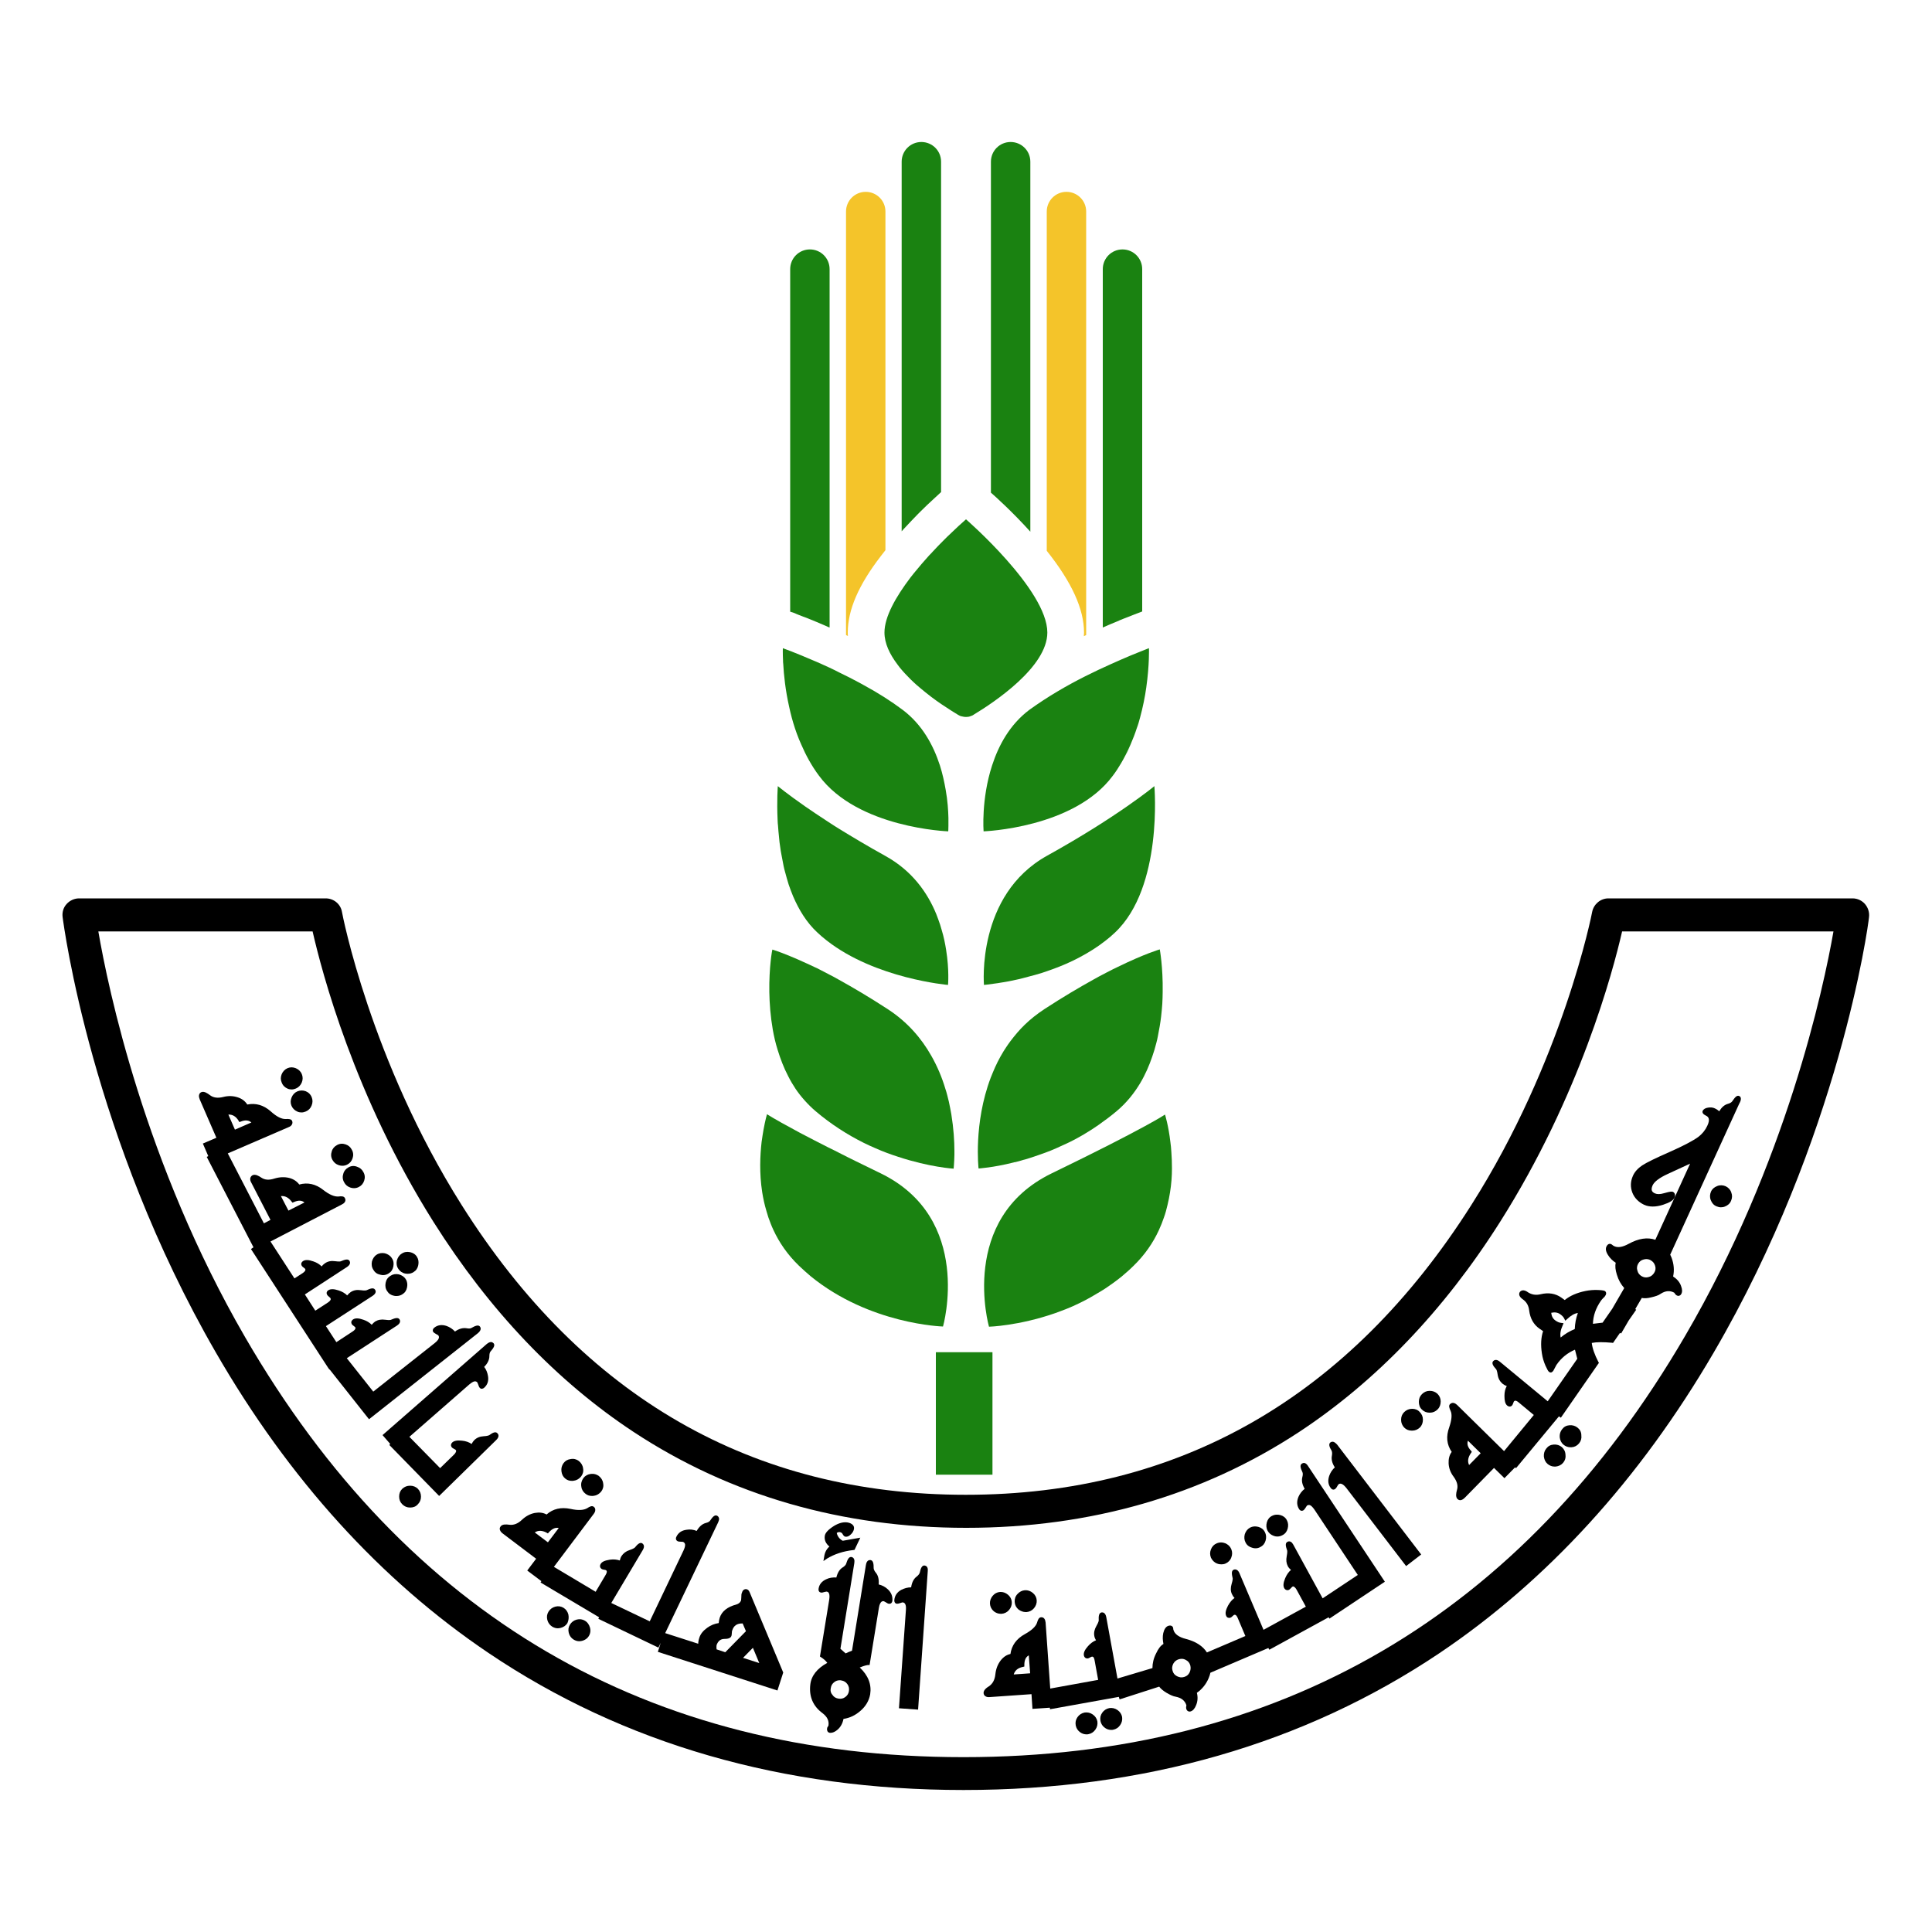
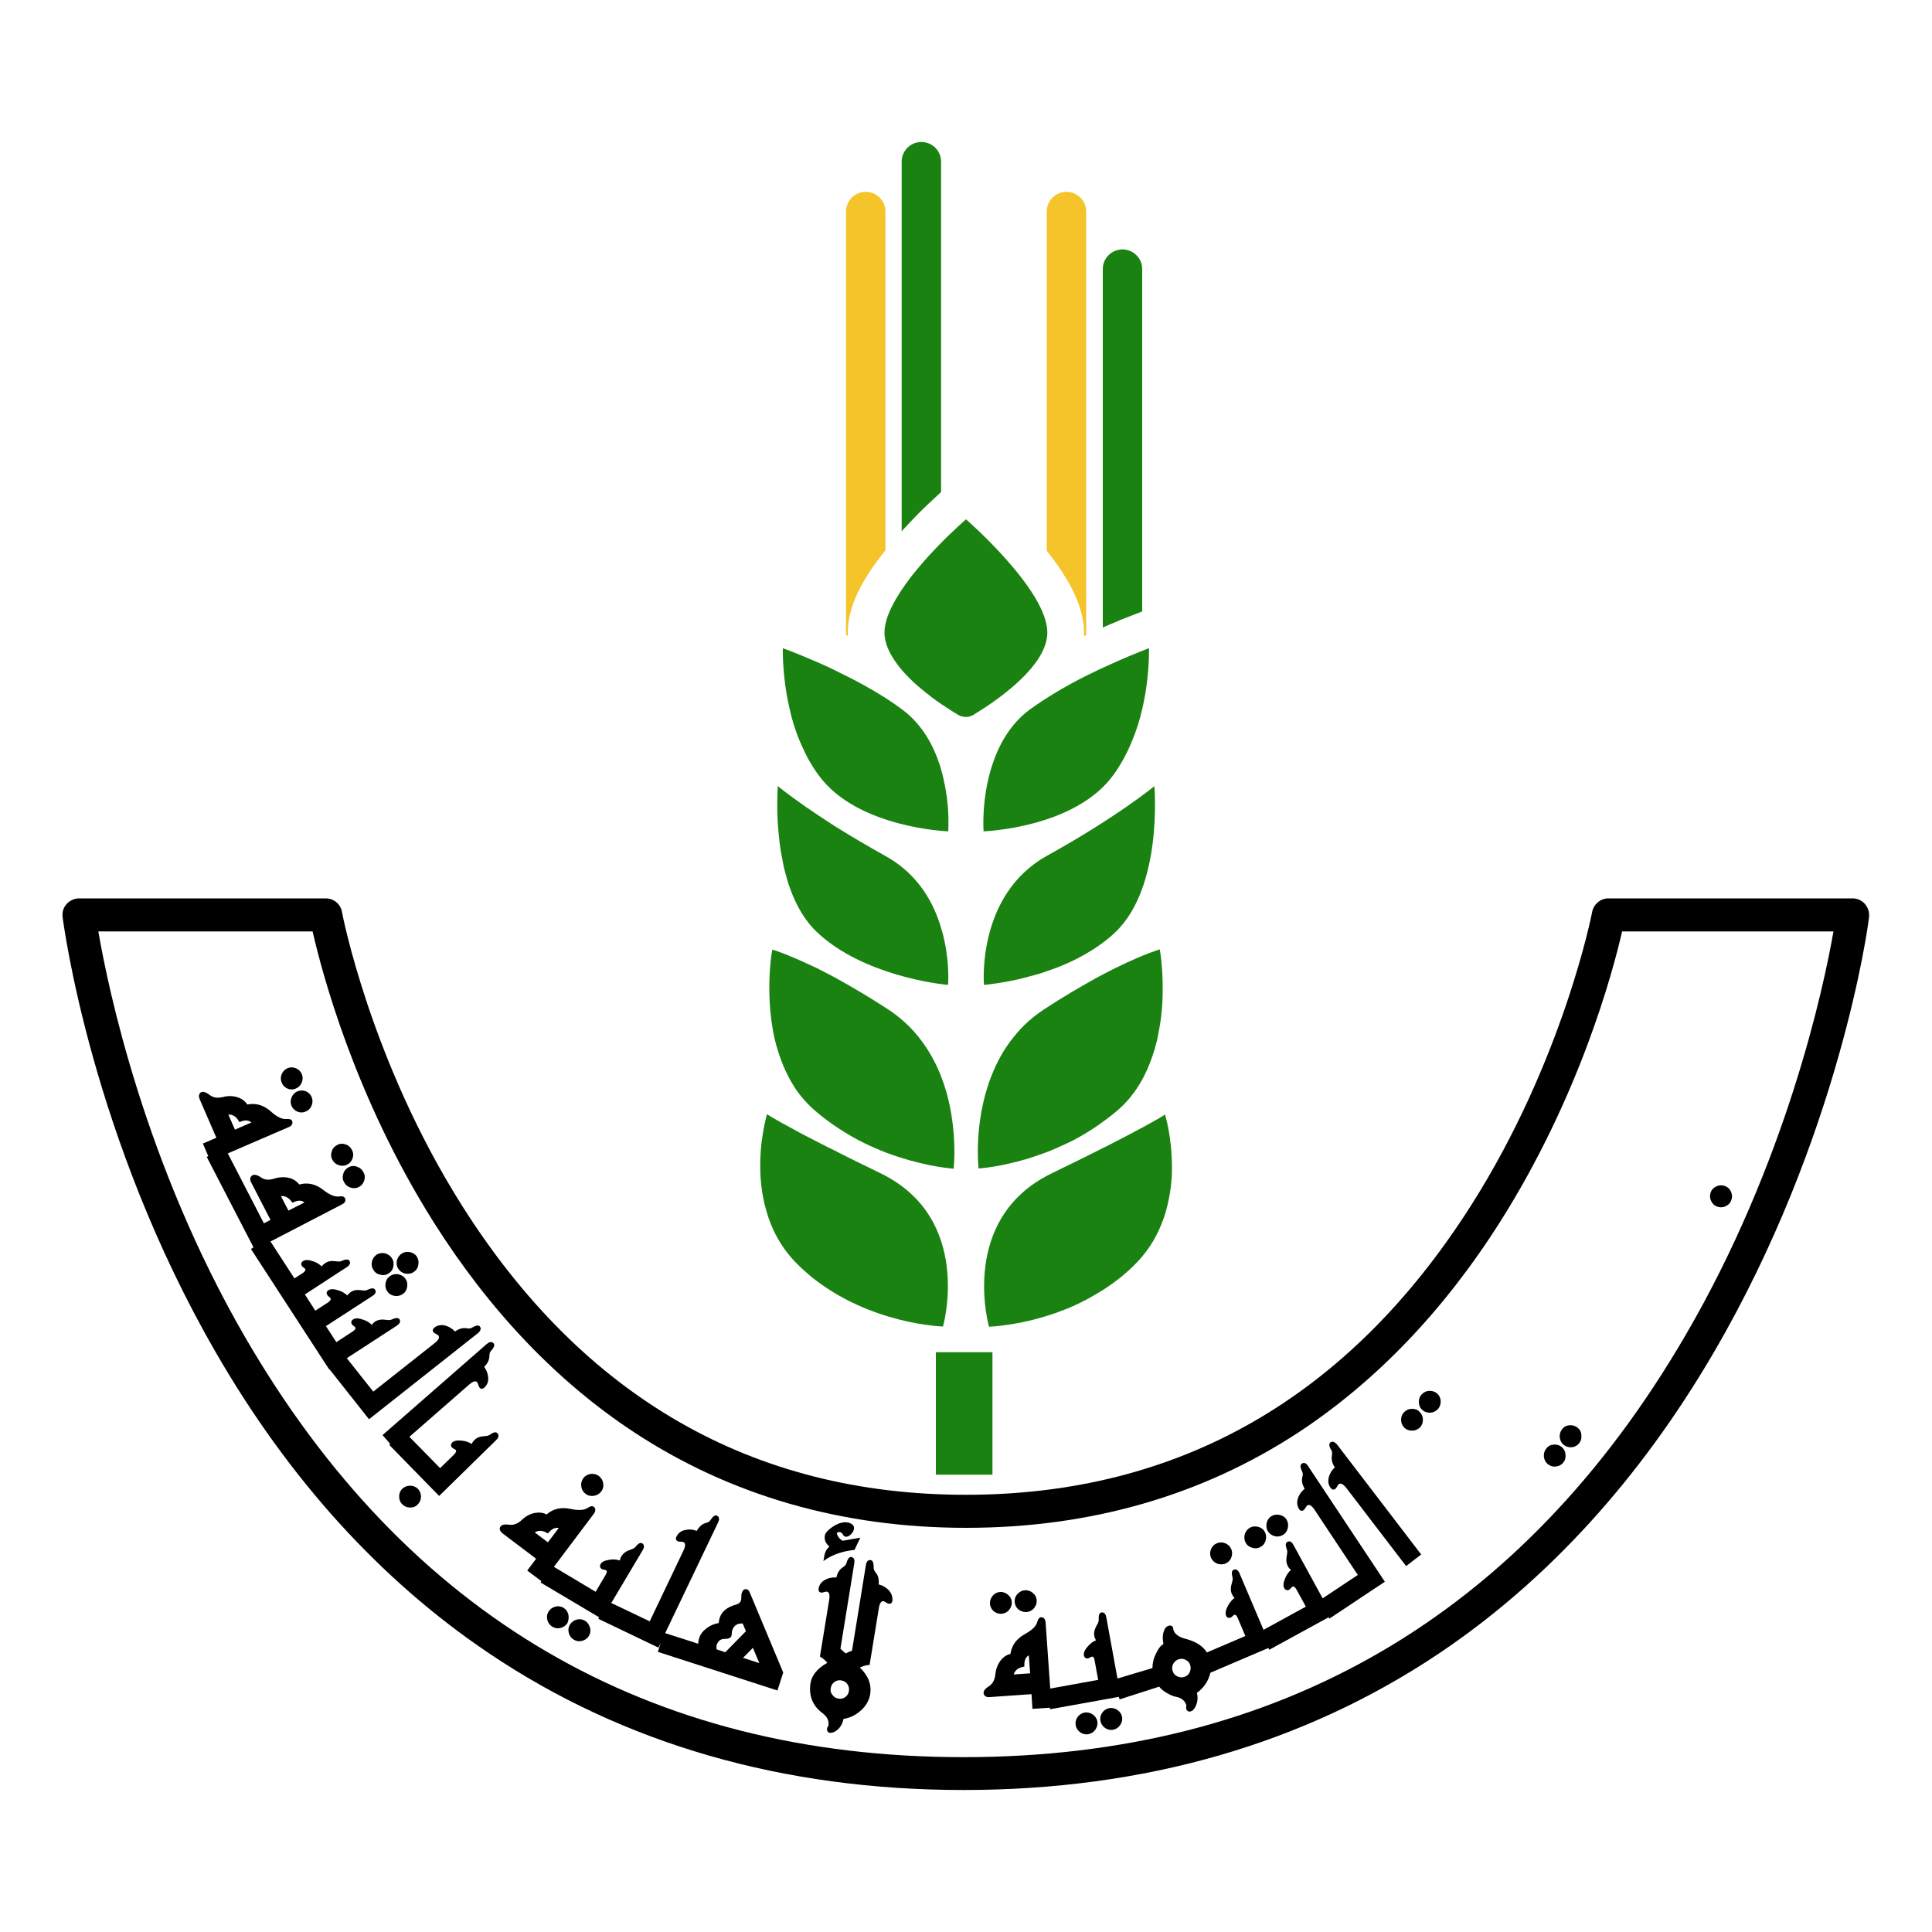
<svg xmlns="http://www.w3.org/2000/svg" version="1.1" id="Layer_1" x="0px" y="0px" viewBox="0 0 1000 1000" style="enable-background:new 0 0 1000 1000;">
  <style type="text/css">
	.st0{fill:#1A8211;}
	.st1{fill:#F4C42A;}
	.st2{fill:none;}
</style>
  <g>
    <g>
      <g>
        <path d="M498.7,926.5c-93.4,0-176.1-23.9-245.8-70.9C197.1,818,149.6,765.7,111.7,700C47.4,588.7,33,479.2,32.4,474.6 c-0.3-2.4,0.4-4.9,2.1-6.7c1.6-1.8,4-2.9,6.4-2.9h127.7c4.1,0,7.7,2.9,8.4,7c0.1,0.8,14.7,76.9,62,151.8 c62.8,99.5,150.6,149.9,260.9,149.9c110.4,0,198.4-50.4,261.6-149.9c47.6-74.9,62.5-151.1,62.6-151.8c0.8-4,4.3-7,8.4-7h126.4 c2.5,0,4.8,1.1,6.4,2.9c1.6,1.9,2.4,4.3,2.1,6.8C967,479.3,952,588.8,887,700.1c-38.3,65.6-86.1,118-142,155.6 C674.9,902.7,592.1,926.5,498.7,926.5z M50.9,482.1c5,29.2,23.9,120.1,75.9,209.9c83.6,144.3,208.7,217.5,371.9,217.5 c163.4,0,289.1-73.3,373.5-218c52.4-89.7,71.7-180.2,76.8-209.4H839.6c-4.8,20.9-21.9,85.2-63.2,150.4 c-29,45.8-64.1,82.4-104,108.7c-50.1,32.9-108.1,49.6-172.3,49.6c-64.2,0-122.1-16.7-172.1-49.6 c-39.9-26.3-74.7-62.9-103.6-108.7c-41-65.1-57.8-129.4-62.6-150.4H50.9z" />
        <rect x="484.4" y="699.9" class="st0" width="29.3" height="63.4" />
        <path class="st0" d="M410.1,337.4c2.6,1.1,6.2,2.5,10.4,4.3C416.3,339.9,412.7,338.5,410.1,337.4z" />
        <path class="st0" d="M410.1,337.4c-0.5-0.2-0.9-0.4-1.3-0.5l0,0C409.2,337,409.6,337.2,410.1,337.4z" />
        <path class="st0" d="M429.3,345.7c-1.5-0.7-3-1.4-4.4-2C426.3,344.3,427.8,345,429.3,345.7L429.3,345.7z" />
        <path class="st1" d="M442.1,352.1c1.7,0.9,3.5,1.8,5.2,2.8C445.6,353.9,443.8,353,442.1,352.1z" />
        <path class="st0" d="M585.4,385.4c-0.8,1.9-1.7,3.7-2.6,5.5C583.8,389.1,584.6,387.2,585.4,385.4z" />
        <path class="st0" d="M590.2,371.4c-0.5,1.8-1,3.7-1.7,5.5C589.2,375.1,589.7,373.3,590.2,371.4z" />
        <path class="st0" d="M580.5,395.1c0.8-1.4,1.6-2.8,2.3-4.2C582.1,392.3,581.3,393.7,580.5,395.1L580.5,395.1z" />
        <path class="st0" d="M455.6,607.2c-4.5-2.2-8.8-4.3-12.7-6.2c-2.6-1.3-5.1-2.5-7.4-3.7c-2.3-1.2-4.5-2.3-6.6-3.3 c-5.2-2.6-9.5-4.9-13.2-6.8c-1.5-0.8-2.9-1.5-4.1-2.2c-11.4-6.1-14.6-8.3-14.6-8.3s-0.9,3-1.8,8c-0.3,1.9-0.7,4-1,6.4 c-0.8,7.1-1.2,16.2,0.3,25.9c0.5,3.2,1.2,6.5,2.2,9.8c0.3,1.1,0.7,2.2,1,3.3c0.8,2.2,1.6,4.4,2.6,6.5c3,6.5,7.3,12.8,13.2,18.5 c2,1.9,4,3.7,6,5.4c30.7,25.1,68.6,26.1,68.6,26.1C488.1,686.6,504.1,630.6,455.6,607.2z" />
        <path class="st0" d="M398.2,513.5c0.1,5.9,0.6,12.6,1.8,19.5c0.6,3.4,1.4,6.9,2.5,10.4c0.7,2.3,1.5,4.6,2.4,6.9 c0.9,2.3,1.9,4.5,3.1,6.8c1.1,2.2,2.4,4.4,3.8,6.5c1.4,2.1,3,4.1,4.7,6s3.6,3.8,5.6,5.5c8.1,6.9,16.7,12.3,24.9,16.4 c2.1,1,4.1,2,6.1,2.8c4,1.8,7.9,3.2,11.6,4.4c16.6,5.5,28.9,6.2,28.9,6.2s0.3-2.7,0.4-7.2c0-0.6,0-1.3,0-2c0-5-0.4-11.6-1.6-19 c-0.2-1.1-0.4-2.1-0.6-3.2c-0.4-2.2-0.9-4.4-1.5-6.6c-0.3-1.1-0.6-2.3-1-3.4c-1.7-5.7-4.1-11.5-7.3-17.1 c-5.1-9-12.3-17.4-22.4-24c-9.5-6.2-18-11.2-25.4-15.3c-0.9-0.5-1.8-1-2.7-1.5c-2.7-1.4-5.2-2.7-7.5-3.9 c-0.8-0.4-1.5-0.8-2.3-1.1c-1.5-0.7-2.9-1.4-4.3-2c-3.4-1.6-6.3-2.8-8.7-3.8c-5.8-2.4-8.9-3.3-8.9-3.3 C399.7,491.4,398,500.6,398.2,513.5z" />
        <path class="st0" d="M509.3,509.8c0,0,2-0.2,5.5-0.7c1-0.1,2.1-0.3,3.3-0.5c0.6-0.1,1.2-0.2,1.9-0.3c1.3-0.2,2.7-0.5,4.2-0.8 c0.7-0.2,1.5-0.3,2.3-0.5c0.9-0.2,1.9-0.4,2.9-0.7c2-0.5,4.2-1.1,6.4-1.7c1.1-0.3,2.3-0.7,3.4-1c1.8-0.6,3.6-1.2,5.5-1.9 c4.7-1.7,9.4-3.7,14.1-6.2s9.2-5.3,13.4-8.6c1.7-1.3,3.3-2.7,4.9-4.2c25-23.5,20.4-75.8,20.4-75.8s-18.9,15.7-55.5,36 C505.2,463.3,509.3,509.8,509.3,509.8z" />
        <path class="st0" d="M600.3,491.4c0,0-7.7,2.2-21.8,9.1c-0.7,0.4-1.5,0.7-2.3,1.1c-2.3,1.2-4.9,2.5-7.5,3.9 c-0.9,0.5-1.8,1-2.7,1.5c-7.4,4.1-15.9,9.1-25.4,15.3c-3.8,2.5-7.2,5.2-10.2,8.1c-2.8,2.7-5.2,5.6-7.4,8.5 c-0.4,0.6-0.9,1.2-1.3,1.8c-0.8,1.1-1.5,2.3-2.3,3.5c-2.2,3.6-4,7.2-5.5,10.9c-0.4,0.9-0.7,1.8-1.1,2.7c-9,23.7-6.3,47-6.3,47 s7.3-0.4,18.1-3.1c0.3-0.1,0.6-0.2,1-0.2c1.3-0.3,2.6-0.7,3.9-1.1c0.4-0.1,0.8-0.2,1.2-0.3c1.5-0.5,3.1-0.9,4.7-1.5 c1.8-0.6,3.7-1.3,5.7-2c1.9-0.7,3.9-1.5,5.9-2.4c2-0.9,4-1.8,6.1-2.8c3.1-1.5,6.2-3.2,9.3-5.1c2.1-1.3,4.2-2.6,6.3-4.1 c3.1-2.2,6.2-4.5,9.3-7.1c5.1-4.3,9.1-9.3,12.3-14.7c1.3-2.2,2.4-4.4,3.4-6.6c1-2.3,1.9-4.5,2.7-6.9c0.8-2.3,1.5-4.6,2.1-7 c0.3-1.2,0.6-2.3,0.8-3.5c0.7-3.5,1.3-6.9,1.7-10.3c0.3-2.2,0.4-4.4,0.6-6.5c0.1-2.1,0.2-4.2,0.2-6.2 C602,500.6,600.3,491.4,600.3,491.4z" />
        <path class="st0" d="M403.9,438.9c0.1,1,0.3,2,0.5,3.1c0.4,2.1,0.8,4.2,1.2,6.3c0.2,1.1,0.5,2.1,0.8,3.2 c0.5,2.1,1.2,4.2,1.8,6.3c0.7,2.1,1.5,4.1,2.3,6.1c3,7,7,13.6,12.5,18.7c1.6,1.5,3.2,2.9,4.9,4.2c25.3,19.8,62.8,23,62.8,23 c0,0,0.7-7.7-1-18.2c-0.5-3.2-1.2-6.7-2.3-10.3c-0.3-0.9-0.5-1.8-0.8-2.7c-0.6-1.8-1.3-3.7-2-5.5c-4.6-11.2-12.6-22.5-26.4-30.1 c-9.2-5.1-17.2-9.9-24.2-14.2c-1.7-1.1-3.4-2.1-5-3.2c-4.8-3.1-8.9-5.9-12.4-8.3c-9.3-6.5-14-10.4-14-10.4c0,0-0.6,7.3-0.1,17.8 c0,0.9,0.1,1.8,0.2,2.7c0.1,1.8,0.3,3.7,0.5,5.7C403.3,434.9,403.6,436.9,403.9,438.9z" />
        <path class="st0" d="M605.8,591.2c-1-8.7-2.8-14.3-2.8-14.3c0,0-10.1,6.9-58.6,30.4c-48.5,23.5-32.5,79.4-32.5,79.4 c0,0,15.2-0.4,34.2-7c2-0.7,4-1.5,6.1-2.3c2.1-0.8,4.2-1.8,6.3-2.8c2.1-1,4.2-2.1,6.3-3.3c2.1-1.2,4.2-2.5,6.4-3.8 c3.2-2.1,6.3-4.3,9.4-6.8c2-1.7,4.1-3.5,6-5.4c5.9-5.7,10.2-12,13.2-18.5c1-2.2,1.9-4.4,2.6-6.5c0.8-2.2,1.4-4.4,1.9-6.6 c0.5-2.2,1-4.4,1.3-6.5c0.7-4.3,1-8.5,1-12.4c0-3-0.1-5.8-0.3-8.4C606.2,594.4,606,592.7,605.8,591.2z" />
        <path class="st0" d="M547.5,357.8c9.4-5.6,19.3-10.4,27.6-14.1c3.8-1.7,7.2-3.2,10.1-4.4c1.2-0.5,2.2-0.9,3.2-1.3 c3.9-1.6,6.3-2.5,6.3-2.5s0.3,8.5-1.4,20.4c-0.3,2.4-0.8,4.9-1.3,7.5c-0.5,2.6-1.2,5.3-1.9,8c-0.5,1.8-1,3.7-1.7,5.5 c-0.9,2.8-2,5.6-3.2,8.4c-0.8,1.9-1.7,3.7-2.6,5.5c-0.7,1.4-1.5,2.8-2.3,4.2c-1.3,2.2-2.7,4.4-4.3,6.5 c-20.1,27.2-66.9,28.8-66.9,28.8c0,0-1.3-16.6,4.4-34.1c3.4-10.5,9.2-21.2,19.3-28.8C537.4,364.1,542.4,360.8,547.5,357.8z M405.2,335.5c0,0-0.1,2.4,0.1,6.5c0,0.5,0,1,0.1,1.6c0.3,5.6,1.1,13.6,3.1,22.4c0.4,1.8,0.8,3.6,1.3,5.4 c1,3.7,2.2,7.4,3.7,11.1c0.4,0.9,0.8,1.9,1.2,2.8c2.4,5.6,5.4,11.1,9.2,16.2c20.1,27.2,66.9,28.8,66.9,28.8c0,0,0.1-1,0.1-2.9 c0-1.1,0-2.5,0-4.1c-0.1-3.8-0.4-8.8-1.4-14.4c-0.7-4-1.6-8.3-3-12.7c-3.4-10.5-9.2-21.2-19.3-28.8c-6-4.5-12.8-8.8-19.8-12.6 c-1.7-1-3.5-1.9-5.2-2.8c-1.7-0.9-3.4-1.8-5.1-2.6s-3.4-1.7-5-2.5c-0.9-0.4-1.8-0.9-2.7-1.3c-1.5-0.7-3-1.4-4.4-2 c-1.5-0.7-3-1.3-4.4-1.9c-4.2-1.8-7.8-3.3-10.4-4.3c-0.5-0.2-0.9-0.4-1.3-0.5C406.5,336,405.2,335.5,405.2,335.5z M457.8,327.4 c0,5.6,2.7,11.2,6.7,16.5c0.4,0.5,0.8,1.1,1.2,1.6c1.7,2.1,3.6,4.1,5.6,6.1c1,1,2,1.9,3.1,2.9c1.6,1.4,3.2,2.7,4.8,4 c3.7,3,7.4,5.6,10.7,7.7c0.9,0.6,1.8,1.2,2.6,1.7c1.3,0.8,2.4,1.5,3.4,2.1c0.6,0.4,1.3,0.7,2,0.8c0.7,0.2,1.4,0.3,2.1,0.3 c0.8,0,1.6-0.1,2.3-0.4c0.6-0.2,1.2-0.4,1.7-0.8c10.6-6.4,38.1-24.7,38.1-42.5c0-22.1-42.1-58.6-42.1-58.6s-1.5,1.3-3.9,3.5 c-1.6,1.5-3.6,3.4-5.9,5.6c-0.6,0.6-1.1,1.1-1.7,1.7c-1.8,1.8-3.7,3.7-5.6,5.8c-0.6,0.7-1.3,1.4-2,2.1c-2.6,2.9-5.3,6-7.8,9.1 c-0.6,0.8-1.3,1.6-1.9,2.4C463.7,308.9,457.8,319.2,457.8,327.4z" />
        <g>
          <path class="st2" d="M489.4,408.9c-0.7-4-1.6-8.3-3-12.7c-3.4-10.5-9.2-21.2-19.3-28.8c-6-4.5-12.8-8.8-19.8-12.6 c-1.7-1-3.5-1.9-5.2-2.8c-1.7-0.9-3.4-1.8-5.1-2.6c-1.7-0.8-3.4-1.7-5-2.5c-0.9-0.4-1.8-0.9-2.7-1.3c-1.5-0.7-3-1.4-4.4-2 c-1.5-0.7-3-1.3-4.4-1.9c-4.2-1.8-7.8-3.3-10.4-4.3c-0.5-0.2-0.9-0.4-1.3-0.5c-2.3-0.9-3.6-1.4-3.6-1.4c0,0-0.1,2.4,0.1,6.5 c0,0.5,0,1,0.1,1.6c0.3,5.6,1.1,13.6,3.1,22.4c0.4,1.8,0.8,3.6,1.3,5.4c1,3.7,2.2,7.4,3.7,11.1c0.4,0.9,0.7,1.9,1.2,2.8 c2.4,5.6,5.4,11.1,9.2,16.2c20.1,27.2,66.9,28.8,66.9,28.8c0,0,0.1-1,0.1-2.9c0-1.1,0-2.5,0-4.1 C490.6,419.6,490.3,414.6,489.4,408.9z" />
          <path class="st2" d="M542,327.4c0-22.1-42.1-58.6-42.1-58.6s-1.5,1.3-3.9,3.5c-1.6,1.5-3.6,3.4-5.9,5.6 c-0.6,0.6-1.1,1.1-1.7,1.7c-1.8,1.8-3.7,3.7-5.6,5.8c-0.6,0.7-1.3,1.4-2,2.1c-2.6,2.9-5.3,6-7.8,9.1c-0.6,0.8-1.3,1.6-1.9,2.4 c-7.4,9.6-13.3,20-13.3,28.2c0,5.6,2.7,11.2,6.7,16.5c0.4,0.5,0.8,1.1,1.2,1.6c1.7,2.1,3.6,4.1,5.6,6.1c1,1,2,1.9,3.1,2.9 c1.6,1.4,3.2,2.7,4.8,4c3.7,3,7.4,5.6,10.7,7.7c0.9,0.6,1.8,1.2,2.6,1.7c1.3,0.8,2.4,1.5,3.4,2.1c0.6,0.4,1.3,0.7,2,0.8 c0.7,0.2,1.4,0.3,2.1,0.3c0.8,0,1.6-0.1,2.3-0.4c0.6-0.2,1.2-0.4,1.7-0.8C514.5,363.6,542,345.3,542,327.4z" />
          <path class="st2" d="M588.5,338c-1,0.4-2.1,0.8-3.2,1.3c-2.9,1.2-6.4,2.7-10.1,4.4c-8.3,3.7-18.2,8.6-27.6,14.1 c-5.1,3-10.1,6.3-14.6,9.7c-10.1,7.6-15.9,18.3-19.3,28.8c-5.6,17.4-4.4,34.1-4.4,34.1c0,0,46.8-1.6,66.9-28.8 c1.5-2.1,3-4.3,4.3-6.5c0.8-1.4,1.6-2.8,2.3-4.2c0.9-1.8,1.8-3.7,2.6-5.5c1.2-2.8,2.2-5.6,3.2-8.4c0.6-1.9,1.2-3.7,1.7-5.5 c0.7-2.7,1.4-5.4,1.9-8c0.5-2.6,0.9-5.1,1.3-7.5c1.7-11.9,1.4-20.4,1.4-20.4S592.4,336.4,588.5,338z" />
-           <path class="st0" d="M415.8,319.2l1.4,0.5c3.6,1.4,7.3,3,11,4.6c0.4,0.2,0.8,0.4,1.2,0.5V139.3c0-5.7-4.6-10.2-10.2-10.2h0 c-5.7,0-10.2,4.6-10.2,10.2v177.3l2.4,0.8C412.1,317.8,414.8,318.8,415.8,319.2z" />
          <path class="st1" d="M438.8,327.4c0-11.7,5.6-24.7,17.3-39.8c0.7-0.9,1.4-1.8,2.1-2.7c0,0,0-0.1,0.1-0.1V109.5 c0-5.7-4.6-10.2-10.2-10.2h0c-5.7,0-10.2,4.6-10.2,10.2v219.2c0.3,0.2,0.7,0.3,1,0.5C438.8,328.6,438.8,328,438.8,327.4z" />
          <path class="st0" d="M468.9,272.6c1.9-2.1,4-4.2,6-6.3c0.6-0.6,1.3-1.3,1.9-1.9c2.1-2.1,4.2-4.1,6.3-6c2-1.9,3.4-3.1,4-3.7 V83.7c0-5.7-4.6-10.2-10.2-10.2h0c-5.7,0-10.2,4.6-10.2,10.2V275c0,0,0.1-0.1,0.1-0.1C467.5,274.1,468.2,273.3,468.9,272.6z" />
-           <path class="st0" d="M533.3,275.2V83.7c0-5.7-4.6-10.2-10.2-10.2l0,0c-5.7,0-10.2,4.6-10.2,10.2v171.3 C515,256.8,523.9,264.8,533.3,275.2z" />
          <path class="st1" d="M561,329.3c0.4-0.2,0.8-0.4,1.2-0.6V109.5c0-5.7-4.6-10.2-10.2-10.2h0c-5.7,0-10.2,4.6-10.2,10.2v175.6 c12.9,16.2,19.3,30.1,19.3,42.4C561.1,328,561,328.7,561,329.3z" />
          <path class="st0" d="M581.4,320.3c4.2-1.7,6.8-2.6,6.9-2.7l2.9-1.1V139.3c0-5.7-4.6-10.2-10.2-10.2l0,0 c-5.7,0-10.2,4.6-10.2,10.2v185.5c2.4-1.1,4.8-2.1,7.3-3.1C579.2,321.2,580.3,320.7,581.4,320.3z" />
        </g>
      </g>
    </g>
    <g>
      <path d="M148.9,563.5c0.7,0.3,1.4,0.4,2.1,0.4c0.7,0,1.5-0.2,2.2-0.5c1.4-0.6,2.4-1.7,3-3.1c0.6-1.5,0.6-2.9,0-4.4 c-0.6-1.4-1.7-2.4-3.1-3c-1.5-0.6-2.9-0.6-4.3,0c-1.4,0.6-2.4,1.7-3,3.1c-0.6,1.5-0.6,2.9,0,4.3 C146.4,561.9,147.5,562.9,148.9,563.5z" />
      <path d="M153.9,564.9c-1.4,0.6-2.4,1.7-3,3.2c-0.6,1.5-0.6,2.9,0,4.3c0.6,1.4,1.7,2.4,3.1,3c0.7,0.3,1.4,0.4,2.1,0.4 c0.7,0,1.5-0.2,2.2-0.5c1.4-0.6,2.4-1.6,3-3.1c0.6-1.5,0.6-2.9,0-4.4c-0.6-1.4-1.6-2.4-3.1-3 C156.8,564.3,155.3,564.3,153.9,564.9z" />
      <path d="M175.4,603.1c0.6,0.2,1.2,0.3,1.8,0.3c0.9,0,1.7-0.2,2.5-0.6c1.4-0.7,2.3-1.8,2.8-3.3c0.5-1.5,0.4-3-0.4-4.4 c-0.7-1.4-1.8-2.3-3.3-2.8c-1.5-0.5-3-0.4-4.4,0.4c-1.3,0.7-2.3,1.8-2.7,3.3c-0.5,1.5-0.4,3,0.4,4.4S173.9,602.6,175.4,603.1z" />
      <path d="M180.4,604.2c-1.3,0.7-2.3,1.8-2.7,3.3c-0.5,1.5-0.4,3,0.4,4.4c0.7,1.4,1.8,2.3,3.3,2.8c0.6,0.2,1.2,0.3,1.8,0.3 c0.9,0,1.7-0.2,2.5-0.6c1.4-0.7,2.3-1.8,2.8-3.3c0.5-1.5,0.4-3-0.4-4.4c-0.7-1.4-1.8-2.3-3.3-2.8 C183.3,603.3,181.8,603.4,180.4,604.2z" />
      <path d="M196.9,659.8L196.9,659.8c0.5,0.1,0.9,0.2,1.3,0.2c1.1,0,2.1-0.3,3-0.9c1.3-0.8,2.1-2,2.4-3.6c0.3-1.6,0.1-3-0.8-4.3 c-0.8-1.3-2.1-2.1-3.6-2.5c-1.5-0.3-3-0.1-4.2,0.7c-1.3,0.8-2.1,2.1-2.5,3.6c-0.3,1.5-0.1,3,0.8,4.3 C194.1,658.7,195.3,659.5,196.9,659.8z" />
      <path d="M199.6,664L199.6,664c-0.3,1.6-0.1,3,0.8,4.3c0.8,1.3,2,2.1,3.6,2.4c0.4,0.1,0.9,0.1,1.3,0.1c1.1,0,2.1-0.3,3-0.9 c1.3-0.8,2.1-2,2.4-3.6c0.3-1.5,0.1-3-0.7-4.2c-0.8-1.3-2.1-2.1-3.6-2.5c-1.6-0.3-3-0.1-4.2,0.7 C200.7,661.2,199.9,662.4,199.6,664z" />
      <path d="M209.8,659.2L209.8,659.2c0.4,0.1,0.9,0.1,1.3,0.1c1.1,0,2.1-0.3,3-0.9c1.3-0.8,2.1-2,2.4-3.6c0.3-1.6,0.1-3-0.7-4.3 c-0.8-1.3-2.1-2.1-3.6-2.4c-1.6-0.3-3-0.1-4.3,0.8c-1.3,0.8-2.1,2.1-2.5,3.6c-0.3,1.5-0.1,3,0.8,4.3 C207,658,208.2,658.9,209.8,659.2z" />
      <path d="M248.4,686.6L248.4,686.6c-0.9-1.1-2.7-0.2-4.3,0.7c-0.6,0.4-1.5,0.4-2.6,0.2c-1.9-0.3-3.9,0.2-6,1.7 c-1.2-1.3-2.7-2.3-4.4-2.9c-2.4-0.8-4.6-0.5-6.3,0.9c-1,0.8-0.9,1.8-0.5,2.3c0.3,0.3,0.7,0.6,1.6,1.1c0.7,0.4,0.9,0.5,0.9,0.5 c0.3,0.4,1.3,1.6-1.7,4l-31.9,25.2L179.5,703l26-16.9c2.1-1.4,1.6-2.7,1.3-3.2c-0.8-1.2-2.5-0.6-4.4,0.2c-0.2,0.1-0.8,0.3-3,0 c-2-0.3-3.7,0-5.2,0.9c-0.6,0.4-1.2,1-1.8,1.7c-1.1-1.1-2.5-2-4.3-2.6c-2.5-0.9-4.2-0.9-5.3-0.2c-1.2,0.8-1.1,1.8-0.7,2.5 c0.2,0.3,0.5,0.6,1.1,1c0.5,0.4,0.6,0.5,0.6,0.5c0.3,0.4,0.2,0.7,0.1,0.9c-0.1,0.3-0.5,0.8-1.4,1.4l-8.4,5.5l-5.4-8.3l24.2-15.7 c2.1-1.4,1.6-2.7,1.2-3.2c-0.8-1.2-2.6-0.5-4.3,0.3c-0.2,0.1-1,0.3-3.1,0c-2-0.3-3.7,0-5.2,1c-0.6,0.4-1.2,1-1.8,1.7 c-1.1-1.1-2.6-2-4.5-2.6c-2.4-0.8-4.1-0.8-5.2-0.1c-1,0.6-1.2,1.6-0.6,2.5c0.2,0.3,0.5,0.6,1,1c0.4,0.3,0.6,0.5,0.6,0.6 c0.2,0.3,0.6,1-1.3,2.3l-6.5,4.2l-5.4-8.4l21.8-14.2c2.1-1.4,1.6-2.7,1.3-3.2c-0.8-1.2-2.5-0.6-4.4,0.2c-0.2,0.1-0.8,0.3-3,0 c-2-0.3-3.7,0-5.2,1c-0.6,0.4-1.2,0.9-1.8,1.7c-1.1-1.1-2.5-2-4.3-2.6c-2.5-0.9-4.2-0.9-5.3-0.2c-1.2,0.8-1.1,1.8-0.7,2.5 c0.2,0.3,0.5,0.6,1.1,1c0.5,0.4,0.6,0.5,0.6,0.5c0.2,0.3,0.6,1-1.3,2.3l-4.2,2.7l-12.4-19.1l37-19.2c2.4-1.2,1.8-2.8,1.5-3.3 c-0.5-1-1.9-1-3.2-0.8c-2.1,0.2-4.8-0.9-8-3.4c-3.9-3.1-8.1-4-12.4-2.8c-1.2-1.6-2.9-2.8-5.2-3.4c-2.4-0.6-5-0.5-7.6,0.3 c-2.8,0.9-5,0.8-6.9-0.5c-1.2-0.8-3-1.9-4.5-1.2c-0.7,0.4-1.1,1-1.2,1.8c0,0.6,0.1,1.3,0.6,2.1l9.9,19.2l-3.4,1.8L117.9,597 l31.5-13.6c0.8-0.3,1.3-0.7,1.6-1.2c0.4-0.6,0.5-1.3,0.2-2c-0.4-1-1.8-1.1-3.3-1c-2.1,0.1-4.7-1.2-7.7-3.9 c-3.7-3.3-7.8-4.5-12.2-3.6c-1.1-1.7-2.7-3-4.9-3.7c-2.4-0.8-4.9-0.9-7.6-0.2c-2.8,0.7-5.1,0.4-6.9-1c-1.2-0.9-2.9-2.1-4.4-1.5 c-0.7,0.3-1.1,0.9-1.2,1.7c-0.1,0.6,0.1,1.3,0.4,2.1l8.6,19.8l-7,3l2.8,6.5l-0.8,0.4l24.2,46.8l-1.3,0.9l39.7,61.1l0,0l0.9,1.3 l0.1-0.1l20.4,25.8l56.3-44.5C249.4,688.4,248.8,687.1,248.4,686.6z M118.2,576.9c2.1-0.1,3.9,0.9,5.3,3.2l0.4,0.7l0.8-0.3 c2.3-0.9,4.1-0.7,5.4,0.5l-8.5,3.7L118.2,576.9z M149.3,626.6l-3.9-7.5c2.1-0.2,3.9,0.7,5.5,2.8l0.5,0.6l0.7-0.3 c2.3-1,4-1,5.5,0.2L149.3,626.6z" />
      <path d="M253.3,742.8c-0.2,0.1-0.9,0.5-3,0.6c-2,0.1-3.6,0.8-4.8,2c-0.5,0.5-1,1.2-1.4,2c-1.3-0.9-2.9-1.5-4.9-1.7 c-2.5-0.3-4.1,0-5.1,0.9c-1,1-0.7,2-0.2,2.6c0.2,0.2,0.6,0.5,1.2,0.8c0.5,0.3,0.7,0.4,0.7,0.4c0.3,0.3,0.3,0.6,0.3,0.8 c-0.1,0.3-0.3,0.9-1.1,1.7l-7.2,7l-15.9-16.2l31-27.1c1.1-0.9,2-1.5,2.7-1.6c0.6-0.1,1.1,0.1,1.5,0.6c0,0,0.1,0.2,0.4,1 c0.3,0.9,0.5,1.4,0.8,1.7c0.3,0.4,0.8,0.6,1.3,0.5c0.3-0.1,0.7-0.2,1-0.5c1.7-1.5,2.4-3.5,2-6c-0.3-1.8-0.9-3.4-2-4.8 c1.8-1.8,2.7-3.7,2.7-5.6c0-1.1,0.2-2,0.7-2.5c1.3-1.5,2.4-3,1.5-4.1c-0.5-0.5-1.1-0.8-1.8-0.6c-0.5,0.1-1.1,0.4-1.7,0.9 l-54,47.2l4,4.6l-0.5,0.5l25.8,26.4l29.6-29c1.8-1.8,1-3,0.6-3.4C256.5,740.7,254.8,741.7,253.3,742.8z" />
      <path d="M212.3,769c-1.6,0-2.9,0.5-4.1,1.6c-1.1,1.1-1.6,2.4-1.6,4c0,1.6,0.5,2.9,1.6,4c1.1,1.1,2.4,1.7,4,1.7c0,0,0,0,0.1,0 c1.6,0,2.9-0.5,3.9-1.6c1.1-1.1,1.7-2.4,1.7-4c0-1.6-0.5-2.9-1.6-4.1C215.3,769.6,213.9,769,212.3,769z" />
      <path d="M300.9,769.5c0.2,1.6,1,2.8,2.2,3.7c1,0.8,2.1,1.1,3.4,1.1c0.3,0,0.6,0,0.9-0.1c1.6-0.2,2.8-1,3.8-2.2 c0.9-1.2,1.3-2.6,1-4.2c-0.2-1.6-1-2.8-2.2-3.8c-1.2-0.9-2.6-1.3-4.2-1.1c-1.6,0.2-2.9,0.9-3.8,2.1 C301,766.4,300.6,767.9,300.9,769.5z" />
-       <path d="M292.7,765.4L292.7,765.4c1,0.8,2.1,1.1,3.4,1.1c0.3,0,0.6,0,0.9-0.1c1.6-0.2,2.8-1,3.8-2.2c0.9-1.2,1.3-2.6,1-4.2 c-0.2-1.6-1-2.8-2.2-3.8c-1.2-0.9-2.6-1.3-4.2-1c-1.6,0.2-2.8,0.9-3.7,2.1c-0.9,1.2-1.3,2.7-1.1,4.2 C290.8,763.2,291.5,764.5,292.7,765.4z" />
      <path d="M294.2,835.7c-0.4-1.5-1.2-2.7-2.5-3.5c-1.3-0.8-2.8-1-4.3-0.6c-1.5,0.4-2.7,1.3-3.5,2.6c-0.8,1.3-1,2.7-0.6,4.3 c0.4,1.5,1.3,2.7,2.6,3.5c0.9,0.5,1.8,0.8,2.8,0.8c0.5,0,1-0.1,1.5-0.2c1.5-0.4,2.7-1.2,3.5-2.5 C294.3,838.7,294.5,837.3,294.2,835.7z" />
      <path d="M302.8,838.9L302.8,838.9c-1.3-0.8-2.8-1-4.3-0.6c-1.5,0.4-2.7,1.3-3.5,2.6c-0.8,1.3-1,2.7-0.6,4.3s1.3,2.7,2.6,3.5 c0.9,0.5,1.8,0.8,2.8,0.8c0.5,0,1-0.1,1.5-0.2c1.5-0.4,2.7-1.2,3.5-2.5c0.8-1.3,1-2.8,0.6-4.3C304.9,840.8,304,839.6,302.8,838.9 z" />
      <path d="M386.5,822.6c-0.6-0.2-1.3,0-1.8,0.5c-0.3,0.3-0.6,0.9-0.8,1.6c-0.1,0.2-0.2,0.7-0.2,2.1c-0.1,1.2-0.1,1.5-0.1,1.5 c-0.4,1.1-1.2,1.8-2.5,2.2c-4.6,1.2-7.5,3.5-8.6,6.9c-0.2,0.7-0.4,1.6-0.5,2.7c-2.1,0.3-4.1,1.1-5.9,2.4 c-2.1,1.5-3.5,3.2-4.1,5.1c-0.4,1.2-0.6,2.3-0.6,3.2l-17.1-5.5l27.4-57.3c0.3-0.7,0.5-1.3,0.5-1.9c-0.1-0.7-0.4-1.3-1.1-1.6 c-1.3-0.6-2.5,1-3.5,2.5c-0.4,0.6-1.1,1-2.3,1.3c-1.9,0.5-3.4,1.9-4.7,4.1c-1.7-0.7-3.5-0.9-5.2-0.6c-2.5,0.3-4.3,1.5-5.3,3.6 c-0.6,1.2,0,2,0.6,2.3c0.4,0.2,0.9,0.3,1.9,0.3c0.8,0,1,0.1,1,0.1c0.6,0.3,0.9,0.7,1,1.3c0.1,0.7-0.2,1.8-0.8,3.1l-17.5,36.7 l-19.9-9.5l16.3-27.4c1.3-2.2,0.2-3.1-0.3-3.5c-1.2-0.7-2.6,0.7-3.7,2.1c-0.2,0.2-0.7,0.7-2.8,1.4c-1.9,0.6-3.3,1.7-4.2,3.1 c-0.4,0.6-0.7,1.4-0.9,2.3c-1.5-0.5-3.2-0.7-5.2-0.4c-2.5,0.4-4,1-4.7,2.2c-0.7,1.2-0.2,2.1,0.5,2.6c0.3,0.2,0.7,0.3,1.4,0.4 c0.6,0.1,0.8,0.2,0.8,0.2c0.3,0.2,1,0.6-0.2,2.6l-5.1,8.6l-21.6-12.9l20.6-27.4c0.5-0.7,0.8-1.3,0.8-1.9c0.1-0.7-0.2-1.4-0.8-1.8 h0c-0.9-0.7-2.1-0.1-3.3,0.7c-1.8,1.1-4.7,1.3-8.7,0.4c-4.9-1-9-0.1-12.4,2.9c-1.8-1-3.8-1.2-6.1-0.8c-2.5,0.5-4.7,1.7-6.7,3.6 c-2.1,2-4.3,2.8-6.5,2.5c-1.5-0.2-3.6-0.4-4.5,0.9c-0.5,0.6-0.6,1.4-0.2,2.1c0.2,0.5,0.7,1.1,1.4,1.6l17.2,13l-4.6,6.1l7.3,5.5 l-0.4,0.7l30.3,18l-0.4,0.8l31.1,14.9l1.2-2.5l-1.5,4.7l61.9,20l3-9.3L388,824.1C387.6,823.1,387,822.7,386.5,822.6z M289.2,790.9l-5.6,7.4l-6.8-5.1c1.8-1.2,3.8-1.1,6.1,0.1l0.7,0.4l0.5-0.6C285.8,791.3,287.4,790.5,289.2,790.9z M384.6,858.1 l5.1-5.2l3.3,7.9L384.6,858.1z M370.9,851.5c0.8-2.2,2.1-3.2,4.1-3.2c1.3,0,3.2-0.2,3.6-1.6c0.1-0.2,0.1-0.4,0.2-1.5 c0-0.8,0.1-1.1,0.2-1.3c0.8-2.5,2.5-3.7,5.4-3.6l1.7,4l-10.7,10.9l-4.5-1.5C370.8,852.8,370.8,852.1,370.9,851.5z" />
      <path d="M441.7,802.3l0.6-0.1l3-6.3l-9.1,1.6c-1.7-0.9-2.7-2.3-3.1-4c0.5-0.5,1-0.5,1.4-0.5c0.8,0.1,1.2,0.4,1.5,0.8 c0.5,1,1,1.5,1.6,1.6c0.9,0.1,1.8-0.2,2.8-1.2c0.9-0.8,1.4-1.8,1.6-2.7c0.2-1-0.1-1.8-0.8-2.4c-0.6-0.5-1.4-0.9-2.6-1.1 c-2.1-0.3-4.4,0.3-6.9,1.8c-3,1.9-4.6,3.6-4.8,5.2c-0.3,2.1,0.5,3.9,2.4,5.5c-1.5,1.3-2.4,3-2.7,5.2l-0.4,2.3l1.9-1.3 C431.9,804.4,436.4,802.9,441.7,802.3z" />
      <path d="M459.4,822.5c-1.3-1.2-2.9-2-4.6-2.4c0.2-2.5-0.2-4.6-1.5-6.1c-0.7-0.9-1.1-1.7-1.1-2.4c0-1.8-0.1-3.8-1.5-4.1 c-0.6-0.1-2.1-0.1-2.5,2.5l-7.2,44.4c-1.4,0.5-2.5,1-3.3,1.4c-1.5-1.3-2.3-2-2.7-2.4l7.2-44.4c0.1-0.8,0.1-1.4-0.1-1.9 c-0.2-0.7-0.8-1.1-1.4-1.2c-1.4-0.2-2.1,1.5-2.7,3.4c-0.2,0.7-0.8,1.3-1.7,1.9c-1.7,1-2.8,2.8-3.4,5.3c-1.8-0.1-3.6,0.1-5.2,0.9 c-2.3,1-3.7,2.7-4,4.9c-0.2,1.3,0.5,1.9,1.2,2c0.4,0.1,1,0,1.9-0.3c0.8-0.2,1-0.2,1-0.2c0.7,0.1,1.1,0.4,1.3,1 c0.3,0.7,0.3,1.8,0.1,3.2l-4.8,29.4l0.6,0.4c1.4,0.9,2.5,1.9,3.2,2.9c-5.3,2.9-8.3,6.7-8.8,11.3c-0.7,6.1,1.4,11.1,6.3,14.7 c2.5,1.9,3.5,4,3.1,6.5c0,0,0,0.1-0.2,0.3c-0.3,0.4-0.5,0.8-0.5,1.2c-0.1,0.5,0,1,0.2,1.4c0.2,0.3,0.5,0.7,1.2,0.8 c0.2,0,0.3,0,0.5,0c1,0,2.2-0.5,3.5-1.6c1.6-1.4,2.6-3.2,3.1-5.6c3.3-0.5,6.2-1.9,8.8-4.2c2.8-2.4,4.4-5.3,5-8.5 c0.8-5.1-1-9.8-5.4-13.9c2.4-1,3.6-1.2,4.3-1.3l0.8,0l4.8-29.5c0.6-3.8,2.1-3.6,2.6-3.5c0,0,0.2,0.1,0.9,0.5 c0.8,0.5,1.3,0.8,1.7,0.8c0.5,0.1,1-0.1,1.3-0.4c0.3-0.3,0.4-0.6,0.5-1.1C462.1,826.2,461.3,824.2,459.4,822.5z M430,873.8 c0.2-1.4,0.8-2.4,1.9-3.2c0.8-0.6,1.7-0.9,2.7-0.9c0.3,0,0.6,0,0.9,0.1c1.3,0.2,2.3,0.8,3.1,1.9c0.8,1.1,1,2.3,0.8,3.6 c-0.2,1.3-0.8,2.3-1.9,3.1c-1.1,0.8-2.2,1-3.5,0.8c-1.3-0.2-2.4-0.8-3.1-1.9C430,876.3,429.7,875.2,430,873.8z" />
-       <path d="M478.5,810.3L478.5,810.3c-1.4-0.1-2,1.7-2.4,3.6c-0.2,0.7-0.7,1.4-1.6,2.1c-1.6,1.2-2.5,3-2.9,5.6 c-1.8,0-3.5,0.5-5.1,1.3c-2.2,1.2-3.4,3-3.6,5.3c-0.1,1.3,0.7,1.9,1.4,1.9c0.4,0,1-0.1,1.8-0.4c0.8-0.3,1-0.3,1-0.3 c0.7,0,1.1,0.3,1.4,0.8c0.4,0.7,0.5,1.7,0.4,3.1l-3.6,50.9l9.9,0.7l5-71.6C480.5,810.7,479.1,810.4,478.5,810.3z" />
      <path d="M530.9,834.4c0.1,0,0.3,0,0.4,0c1.5-0.1,2.9-0.8,3.9-2c1-1.2,1.5-2.6,1.4-4.1c-0.1-1.5-0.8-2.8-2-3.8 c-1.2-1-2.6-1.5-4.1-1.4c-1.5,0.1-2.8,0.8-3.9,2c-1.1,1.2-1.5,2.6-1.4,4.1c0.1,1.6,0.8,2.9,2,3.9 C528.3,833.9,529.6,834.4,530.9,834.4z" />
      <path d="M518,835.3c0.1,0,0.3,0,0.4,0c1.5-0.1,2.9-0.8,3.9-2c1-1.2,1.5-2.6,1.4-4.1c-0.1-1.5-0.8-2.8-2-3.8 c-1.2-1-2.6-1.5-4.1-1.4c-1.5,0.1-2.8,0.8-3.8,2c-1,1.2-1.5,2.6-1.4,4.1c0.1,1.5,0.8,2.9,2,3.9 C515.4,834.8,516.6,835.3,518,835.3z" />
      <path d="M578.4,885.1c-1.3-0.9-2.7-1.2-4.2-1c-1.5,0.3-2.8,1.1-3.7,2.4c-0.9,1.3-1.2,2.7-0.9,4.3c0.3,1.5,1.1,2.7,2.4,3.6 c1,0.7,2.1,1,3.2,1c0.3,0,0.7,0,1-0.1c1.5-0.3,2.7-1.1,3.6-2.4c0.9-1.3,1.2-2.7,1-4.2C580.5,887.2,579.7,886,578.4,885.1z" />
      <path d="M565.6,887.4L565.6,887.4c-1.3-0.9-2.7-1.2-4.2-1c-1.5,0.3-2.8,1.1-3.7,2.4c-0.9,1.3-1.2,2.7-0.9,4.3 c0.3,1.5,1.1,2.7,2.4,3.6c1,0.7,2.1,1,3.2,1c0.3,0,0.7,0,1-0.1c1.5-0.3,2.7-1.1,3.6-2.4s1.2-2.7,1-4.2 C567.7,889.5,566.9,888.3,565.6,887.4z" />
      <path d="M630,809.3L630,809.3c0.7,0.3,1.5,0.4,2.2,0.4c0.7,0,1.4-0.1,2.1-0.4c1.4-0.6,2.5-1.7,3-3.1c0.6-1.5,0.6-2.9,0-4.4 c-0.6-1.4-1.7-2.4-3.1-3c-1.5-0.6-2.9-0.6-4.4,0c-1.4,0.6-2.4,1.6-3,3.1c-0.6,1.5-0.6,2.9,0,4.4 C627.5,807.7,628.6,808.8,630,809.3z" />
      <path d="M648.1,801.1L648.1,801.1c0.6,0.2,1.1,0.3,1.7,0.3c0.9,0,1.8-0.2,2.6-0.7c1.4-0.7,2.3-1.9,2.7-3.4c0.4-1.5,0.3-3-0.4-4.3 c-0.7-1.4-1.9-2.3-3.4-2.7c-1.5-0.4-3-0.3-4.3,0.4c-1.3,0.7-2.2,1.9-2.7,3.4c-0.4,1.5-0.3,3,0.4,4.3 C645.4,799.8,646.6,800.7,648.1,801.1z" />
      <path d="M659.4,795L659.4,795c0.6,0.2,1.1,0.3,1.7,0.3c0.9,0,1.8-0.2,2.7-0.7c1.4-0.7,2.3-1.9,2.7-3.4c0.4-1.5,0.3-3-0.4-4.3 c-0.7-1.4-1.9-2.3-3.4-2.7c-1.5-0.4-3-0.3-4.3,0.4c-1.4,0.7-2.3,1.9-2.7,3.4c-0.4,1.5-0.3,3,0.4,4.3 C656.8,793.6,657.9,794.5,659.4,795z" />
      <path d="M673.8,757.6c-1.2,0.8-0.5,2.6,0.3,4.3c0.3,0.6,0.3,1.5,0,2.6c-0.5,1.9-0.1,3.9,1.2,6.1c-1.4,1.1-2.5,2.5-3.2,4.1 c-1,2.4-0.9,4.5,0.3,6.4c0.7,1.1,1.7,1,2.3,0.6c0.3-0.2,0.7-0.7,1.2-1.5c0.4-0.7,0.6-0.9,0.6-0.9c0.6-0.4,1.1-0.4,1.6-0.2 c0.7,0.3,1.4,1.1,2.2,2.2l22.5,33.9l-18.2,12.1l-15.2-27.8c-0.4-0.7-0.8-1.2-1.2-1.4c-0.6-0.4-1.3-0.4-1.9,0 c-1.3,0.7-0.7,2.6-0.1,4.3c0.1,0.2,0.2,1-0.2,3.1c-0.4,2-0.2,3.7,0.6,5.2c0.3,0.6,0.9,1.3,1.6,1.9c-1.2,1-2.2,2.4-3,4.3 c-1,2.4-1.1,4-0.5,5.1c0.7,1.2,1.8,1.2,2.5,0.9c0.3-0.2,0.6-0.5,1.1-1c0.4-0.5,0.6-0.6,0.6-0.6c0.4-0.2,0.7-0.2,0.9,0 c0.3,0.2,0.7,0.5,1.3,1.5l4.8,8.8L654,843.6l-12.5-29.4c-0.3-0.7-0.7-1.2-1.1-1.5c-0.6-0.4-1.2-0.5-1.9-0.2 c-1.3,0.6-0.9,2.5-0.5,4.3c0.1,0.2,0.1,1-0.5,3c-0.6,1.9-0.6,3.7,0.1,5.2c0.3,0.7,0.7,1.4,1.4,2.1c-1.3,0.9-2.4,2.2-3.4,4 c-1.2,2.3-1.5,3.9-1,5.1c0.2,0.6,0.6,1,1,1.1c0.3,0.1,0.7,0.2,1.3,0c0.3-0.1,0.7-0.4,1.2-0.9c0.4-0.4,0.6-0.5,0.6-0.5 c0.3-0.1,1.1-0.5,2,1.7l3.9,9.2l-19.9,8.5c-2.1-3.3-5.8-5.7-10.9-7c-3.6-0.9-5.8-2.5-6.4-4.6c-0.1-0.2-0.1-0.3-0.1-0.4 c0-0.3-0.1-0.5-0.1-0.8c-0.1-0.3-0.6-1.5-2.4-1c-1.3,0.4-2.2,1.7-2.7,3.8c-0.4,1.8-0.3,3.7,0.1,5.6c-1.5,0.9-2.7,2.5-3.8,4.9 c-1.3,2.5-1.9,5.1-1.9,7.6l-18.1,5.4l-5.8-31.8v0c-0.5-2.5-1.9-2.5-2.5-2.4c-1.4,0.3-1.5,2.2-1.4,4.1c0,0.2-0.1,1-1.2,2.9 c-1,1.7-1.4,3.5-1.1,5.1c0.1,0.7,0.4,1.5,0.9,2.3c-1.5,0.6-2.9,1.6-4.2,3.1c-1.7,1.9-2.3,3.4-2.1,4.7c0.3,1.4,1.3,1.7,2.1,1.6 c0.3-0.1,0.7-0.2,1.3-0.6c0.5-0.3,0.7-0.3,0.7-0.3c0.5-0.1,0.7,0.1,0.8,0.2c0.2,0.2,0.5,0.7,0.7,1.9l1.8,9.9l-24.8,4.5l-2.4-34.2 c-0.1-0.8-0.3-1.5-0.6-1.9c-0.4-0.6-1.1-0.9-1.8-0.8c-1.1,0.1-1.6,1.3-2,2.7c-0.6,2-2.7,4-6.3,6c-4.4,2.4-6.9,5.9-7.5,10.3 c-2,0.4-3.7,1.6-5.1,3.4c-1.5,2-2.4,4.3-2.7,7.1c-0.3,2.9-1.4,4.9-3.3,6.2c-1.3,0.8-2.9,2-2.8,3.6c0.1,0.8,0.5,1.4,1.2,1.7 c0.5,0.3,1.2,0.4,2.1,0.3l21.5-1.5l0.5,7.6l9-0.6l0.1,0.8l35.6-6.4l0.4,1.3L600,873c0.8,1.1,2,2.1,3.8,3.2c1.9,1.1,3.4,1.8,4.7,2 c3,0.6,4.8,2,5.6,4.5c0,0,0,0.1-0.1,0.4c-0.1,0.5-0.1,1,0,1.4c0.3,0.9,0.9,1.4,1.7,1.4c0.2,0,0.4,0,0.6-0.1 c1.1-0.3,2.1-1.4,2.8-3.2c0.8-1.9,1-4.1,0.4-6.4c2.7-1.9,4.8-4.5,6.1-7.6c0.4-0.9,0.7-1.9,0.9-2.8l30-12.8l0.5,0.9l30.7-16.8 l0.4,0.7l28.7-19.1l-39.7-59.8C675.7,756.6,674.4,757.2,673.8,757.6z M615.7,865.7c-0.6,1.2-1.5,1.9-2.8,2.3 c-1.3,0.4-2.5,0.2-3.7-0.4c-1.2-0.6-2-1.6-2.3-2.9c-0.4-1.2-0.2-2.4,0.4-3.6c0.7-1.2,1.6-1.9,2.9-2.3c0.5-0.1,1-0.2,1.4-0.2 c0.8,0,1.5,0.2,2.2,0.6c1.2,0.6,1.9,1.5,2.3,2.8C616.4,863.3,616.3,864.5,615.7,865.7z M530.2,861.8c0-2.5,0.7-4.1,2.3-5l0.7,9.3 l-8.5,0.6c0.6-2.1,2.2-3.4,4.7-3.9l0.8-0.2L530.2,861.8z" />
      <path d="M690.5,746.4c-0.7-0.3-1.3-0.2-1.9,0.2c-1.1,0.9-0.4,2.6,0.6,4.2c0.3,0.6,0.4,1.5,0.2,2.6c-0.4,1.9,0.1,4,1.5,6.1 c-1.3,1.2-2.3,2.7-2.9,4.4c-0.8,2.4-0.6,4.5,0.8,6.3c0.8,1.1,1.7,0.9,2.3,0.5c0.3-0.3,0.7-0.7,1.1-1.5c0.4-0.7,0.6-0.9,0.6-0.9 c0.4-0.3,1.6-1.2,4,1.8l31,40.5l7.8-6l-43.6-57C691.4,747,690.9,746.6,690.5,746.4z" />
      <path d="M730.9,729.2C730.9,729.2,730.9,729.2,730.9,729.2c-1.6,0-3,0.6-4.1,1.7c-1.1,1.1-1.6,2.4-1.6,4s0.6,2.9,1.6,4 c1.1,1.1,2.4,1.6,4,1.6c0,0,0,0,0.1,0c1.6,0,2.9-0.6,4-1.6c1.1-1.1,1.6-2.5,1.6-4.1c0-1.6-0.6-2.9-1.7-4 C733.8,729.7,732.5,729.2,730.9,729.2z" />
      <path d="M740,719.9c-1.6,0-2.9,0.6-4,1.7c-1.1,1.1-1.6,2.4-1.6,4c0,1.6,0.5,3,1.6,4c1.1,1.1,2.4,1.6,4,1.6c0,0,0.1,0,0.1,0 c1.6,0,2.9-0.6,4-1.7c1.1-1.1,1.6-2.5,1.6-4.1c0-1.6-0.6-2.9-1.7-4C742.9,720.4,741.6,719.9,740,719.9z" />
      <path d="M808.4,749c-1.2-1-2.6-1.4-4.2-1.3c-1.6,0.1-2.9,0.8-3.8,2c-1,1.2-1.4,2.6-1.3,4.2c0.2,1.6,0.8,2.9,2,3.9 c1,0.8,2.2,1.3,3.5,1.3c0.2,0,0.4,0,0.6,0c1.6-0.2,2.9-0.8,3.9-2c1-1.2,1.4-2.6,1.2-4.1C810.2,751.2,809.5,750,808.4,749z" />
      <path d="M816.6,739c-1.2-1-2.6-1.4-4.2-1.3c-1.6,0.1-2.9,0.8-3.8,2c-1,1.2-1.4,2.6-1.3,4.2c0.2,1.6,0.8,2.9,2,3.9 c1,0.8,2.2,1.3,3.5,1.3c0.2,0,0.4,0,0.6,0c1.6-0.1,2.9-0.8,3.9-2c1-1.2,1.4-2.6,1.2-4.1C818.5,741.2,817.8,740,816.6,739z" />
-       <path d="M900.2,567.3L900.2,567.3c-1.3-0.6-2.4,1-3.5,2.6c-0.4,0.6-1.1,1.1-2.2,1.4c-1.9,0.5-3.4,1.8-4.6,3.9 c-0.7-0.6-1.4-1.1-2.3-1.5c-1-0.5-2.2-0.6-3.5-0.4c-1.4,0.2-2.4,0.8-2.8,1.7c-0.1,0.2-0.3,0.9,0.4,1.6c0.3,0.3,0.7,0.5,1.2,0.8 c1.3,0.6,2.5,1.7,0.8,5.3c-1,2.2-2.6,4.2-4.7,5.8c-2.8,2-7.7,4.6-14.7,7.7c-7.3,3.2-12,5.5-14.3,7c-2.2,1.5-3.9,3.3-4.8,5.4 c-1.3,2.9-1.4,5.8-0.3,8.7c1.1,2.8,3.2,4.9,6.1,6.3c2.7,1.2,6,1.2,9.7,0c3.5-1.1,5.4-2.3,6-3.7c0.7-1.6,0-2.6-0.8-3 c-0.5-0.2-1.1-0.3-4.6,0.7c-2,0.6-3.6,0.6-4.7,0.1c-1.3-0.6-2.4-1.5-1.2-4.2c0.9-1.9,3.5-3.9,7.9-5.9l11.5-5.3l-18,39.4 c-4.1-1.4-8.7-0.7-13.8,2.1c-3.3,1.8-5.9,2.2-7.9,1c-0.2-0.1-0.3-0.2-0.4-0.3c-0.2-0.2-0.4-0.3-0.7-0.5c-0.2-0.1-1.5-0.7-2.4,1 c-0.7,1.2-0.5,2.7,0.7,4.6c1,1.6,2.3,2.9,4,4c-0.4,1.7-0.2,3.7,0.6,6.2c0.8,2.7,2.1,5,3.8,6.9l-6.2,10.7l-5,7.2l-5,0.6 c0.1-4.2,1.5-8.1,4.1-11.9c0.3-0.4,0.7-0.9,1.1-1.3c0.8-0.7,1-1,1.1-1.2c1.1-1.5,0.2-2.3,0-2.5c-0.3-0.2-0.9-0.5-3.7-0.6 c-2.2-0.1-4.4,0.1-6.4,0.5c-4.5,0.9-8.1,2.5-10.8,4.7c-0.5-0.4-1.1-0.8-1.8-1.3c-3-2.1-6.6-2.7-10.7-1.7c-2.5,0.6-4.6,0.2-6.5-1 c-0.8-0.6-1.5-0.9-2.2-1c-0.8-0.1-1.6,0.2-2,0.8c-0.5,0.7-0.9,2.2,1.6,3.9c1.8,1.3,2.9,3.1,3.2,5.7c0.5,4.1,2.3,7.3,5.3,9.4 c0.7,0.5,1.4,0.9,1.9,1.3c-1.1,3.3-1.3,7.2-0.6,11.6c0.3,2.1,0.9,4.1,1.8,6.2c1,2.2,1.4,2.8,1.7,3.1c0.4,0.4,0.8,0.5,1,0.5 c0.8,0,1.2-0.7,1.4-0.9c0.1-0.2,0.3-0.5,0.8-1.5c0.3-0.6,0.6-1.1,0.8-1.5c2.5-3.7,5.8-6.3,9.6-7.9l1.2,4.7l-15.3,22l-24.8-20.5 c-1.9-1.6-3.1-0.7-3.5-0.2c-0.9,1.1,0.3,2.7,1.5,4c0.2,0.2,0.6,0.8,0.9,3c0.3,2,1.2,3.5,2.5,4.6c0.6,0.5,1.3,0.9,2.2,1.2 c-0.8,1.4-1.2,3.1-1.2,5.1c0,2.6,0.4,4.1,1.4,5c1.1,0.9,2.1,0.5,2.6-0.1c0.2-0.3,0.4-0.7,0.6-1.3c0.2-0.6,0.3-0.7,0.3-0.7 c0.3-0.4,0.6-0.4,0.8-0.4c0.3,0,0.9,0.2,1.8,1l7.7,6.4l-15.4,18.7l-24.3-23.9c-1.9-1.8-3.2-0.9-3.7-0.4c-0.8,0.8-0.3,2.1,0.3,3.4 c0.9,1.9,0.6,4.8-0.7,8.6c-1.7,4.7-1.3,8.9,1.3,12.7c-1.2,1.6-1.7,3.6-1.6,5.9c0.1,2.5,1,4.9,2.7,7.1c1.7,2.4,2.3,4.6,1.6,6.8 c-0.4,1.4-0.8,3.5,0.3,4.6c0.2,0.2,0.7,0.6,1.4,0.6c0.6,0,1.4-0.3,2.4-1.3l15.1-15.4l5.4,5.3l5.5-5.6l0.5,0.4l22.2-26.8l1,0.7 l19.7-28.4l-0.3-0.5c-1.9-3.7-3.1-7-3.4-9.8c2.4-0.5,5.9-0.5,10.4-0.1l0.6,0.1l3.6-5.2l0.6,0.3l3.9-6.7l3.9-5.6l-0.5-0.3l3.4-5.8 c1.3,0.3,2.9,0.2,4.9-0.3c2.1-0.5,3.7-1,4.8-1.8c2.6-1.7,4.9-1.8,7.1-0.6c0,0,0.1,0.1,0.2,0.3c0.3,0.5,0.6,0.8,0.9,1 c0.5,0.3,0.9,0.4,1.4,0.3c0.3-0.1,0.8-0.3,1.1-0.9c0.6-1,0.6-2.4-0.1-4.2c-0.7-2-2.1-3.6-4.1-4.9c0.7-3.2,0.4-6.5-0.8-9.7 c-0.2-0.5-0.4-1-0.7-1.6l35.7-78.1C901.9,568.4,900.7,567.5,900.2,567.3z M847.9,654.1c0.7-1.2,1.6-1.9,2.9-2.2 c0.4-0.1,0.9-0.2,1.3-0.2c0.8,0,1.6,0.2,2.3,0.6c1.2,0.7,1.9,1.6,2.3,2.9c0.4,1.3,0.2,2.5-0.5,3.6c-0.7,1.1-1.6,1.9-2.9,2.2 c-1.3,0.4-2.5,0.2-3.7-0.5c-1.1-0.7-1.8-1.6-2.1-2.9C847.1,656.4,847.3,655.2,847.9,654.1z M807.9,684.7 c-0.9-0.1-1.8-0.5-2.8-1.2c-1.3-0.9-2-2.2-2.2-4c1.8-0.4,3.3-0.2,4.6,0.7c1,0.7,1.7,1.4,2.1,2.2l0.6,1.2l1-0.9 c1.9-1.8,3.8-2.9,5.5-3.1c-1,2.7-1.5,5.5-1.6,8.3c-2.6,1.1-5.1,2.5-7.3,4.4c-0.4-1.7-0.1-3.8,1-6.2l0.5-1.2L807.9,684.7z M761.4,750.9c-1.7-1.8-2.2-3.5-1.6-5.2l6.6,6.5l-6,6.1c-0.9-1.9-0.6-3.9,0.9-6.1l0.5-0.7L761.4,750.9z" />
      <path d="M893.2,614L893.2,614c-1.4-0.6-2.9-0.7-4.4-0.1c-1.5,0.6-2.6,1.5-3.2,2.9c-0.6,1.4-0.7,2.9-0.1,4.4 c0.6,1.5,1.5,2.6,3,3.2c0.7,0.3,1.5,0.5,2.2,0.5c0.7,0,1.4-0.1,2.1-0.4c1.5-0.6,2.6-1.5,3.2-3c0.6-1.4,0.7-2.8,0.1-4.3 C895.6,615.7,894.6,614.7,893.2,614z" />
    </g>
  </g>
</svg>